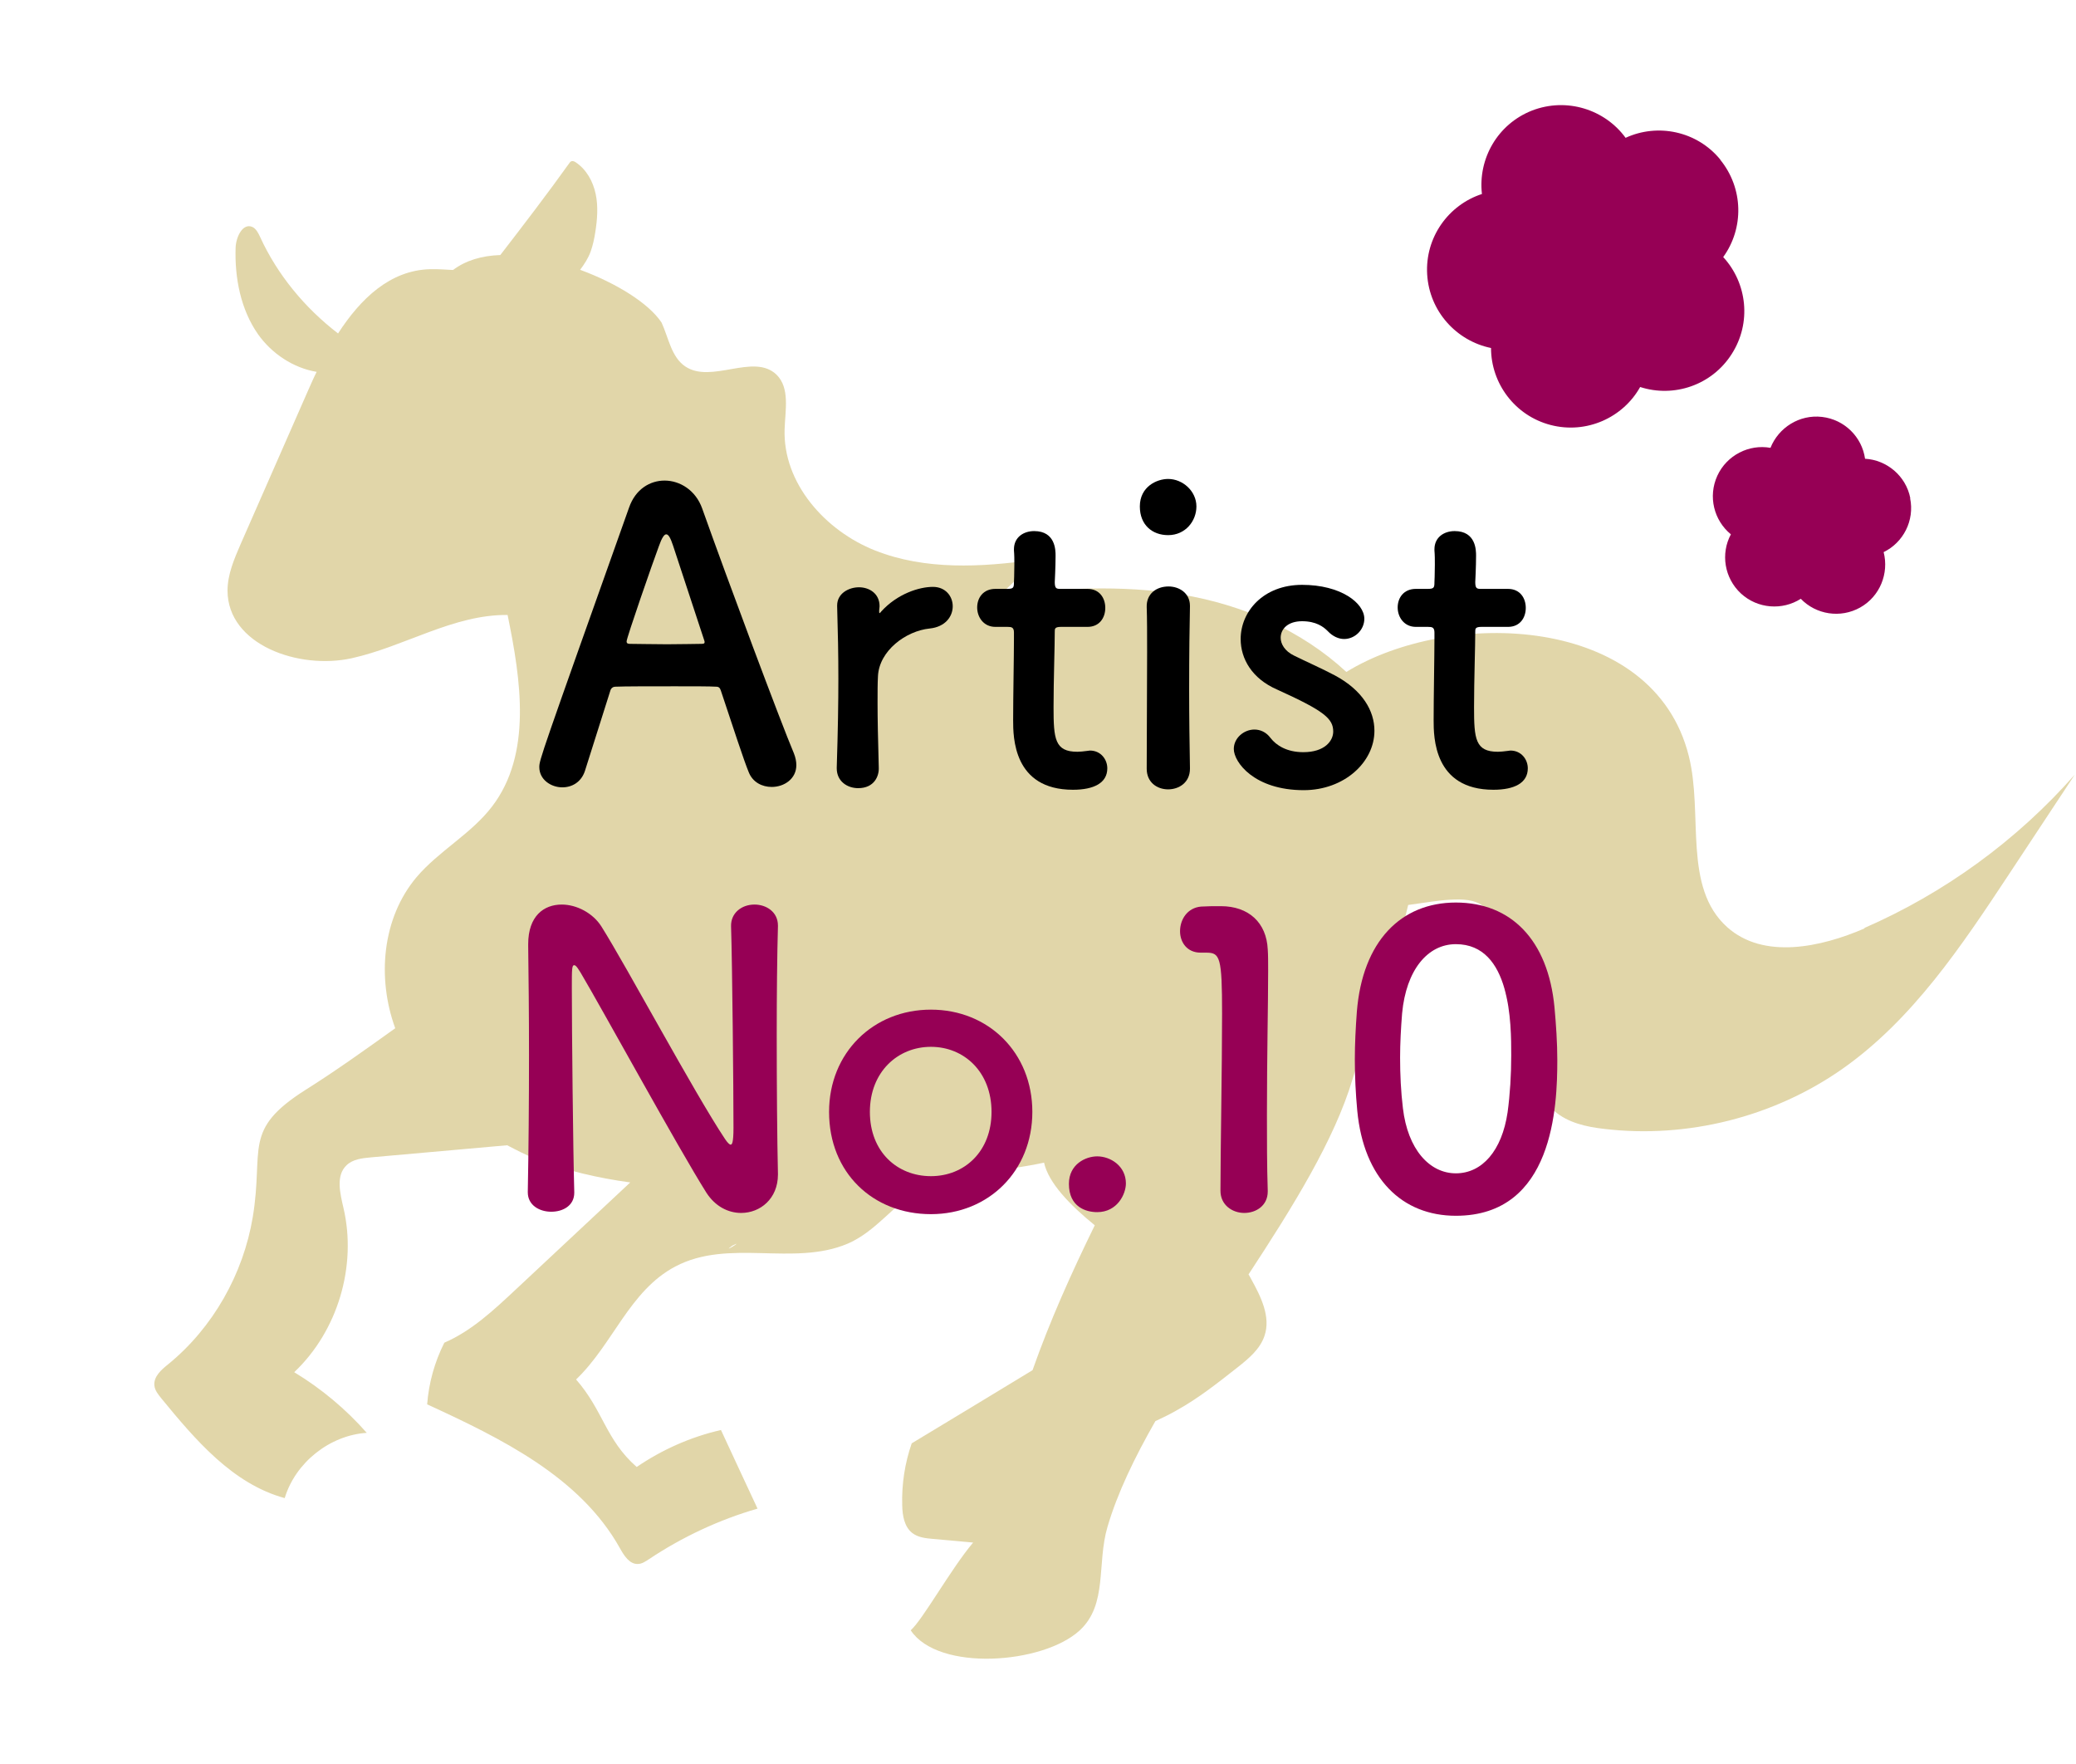
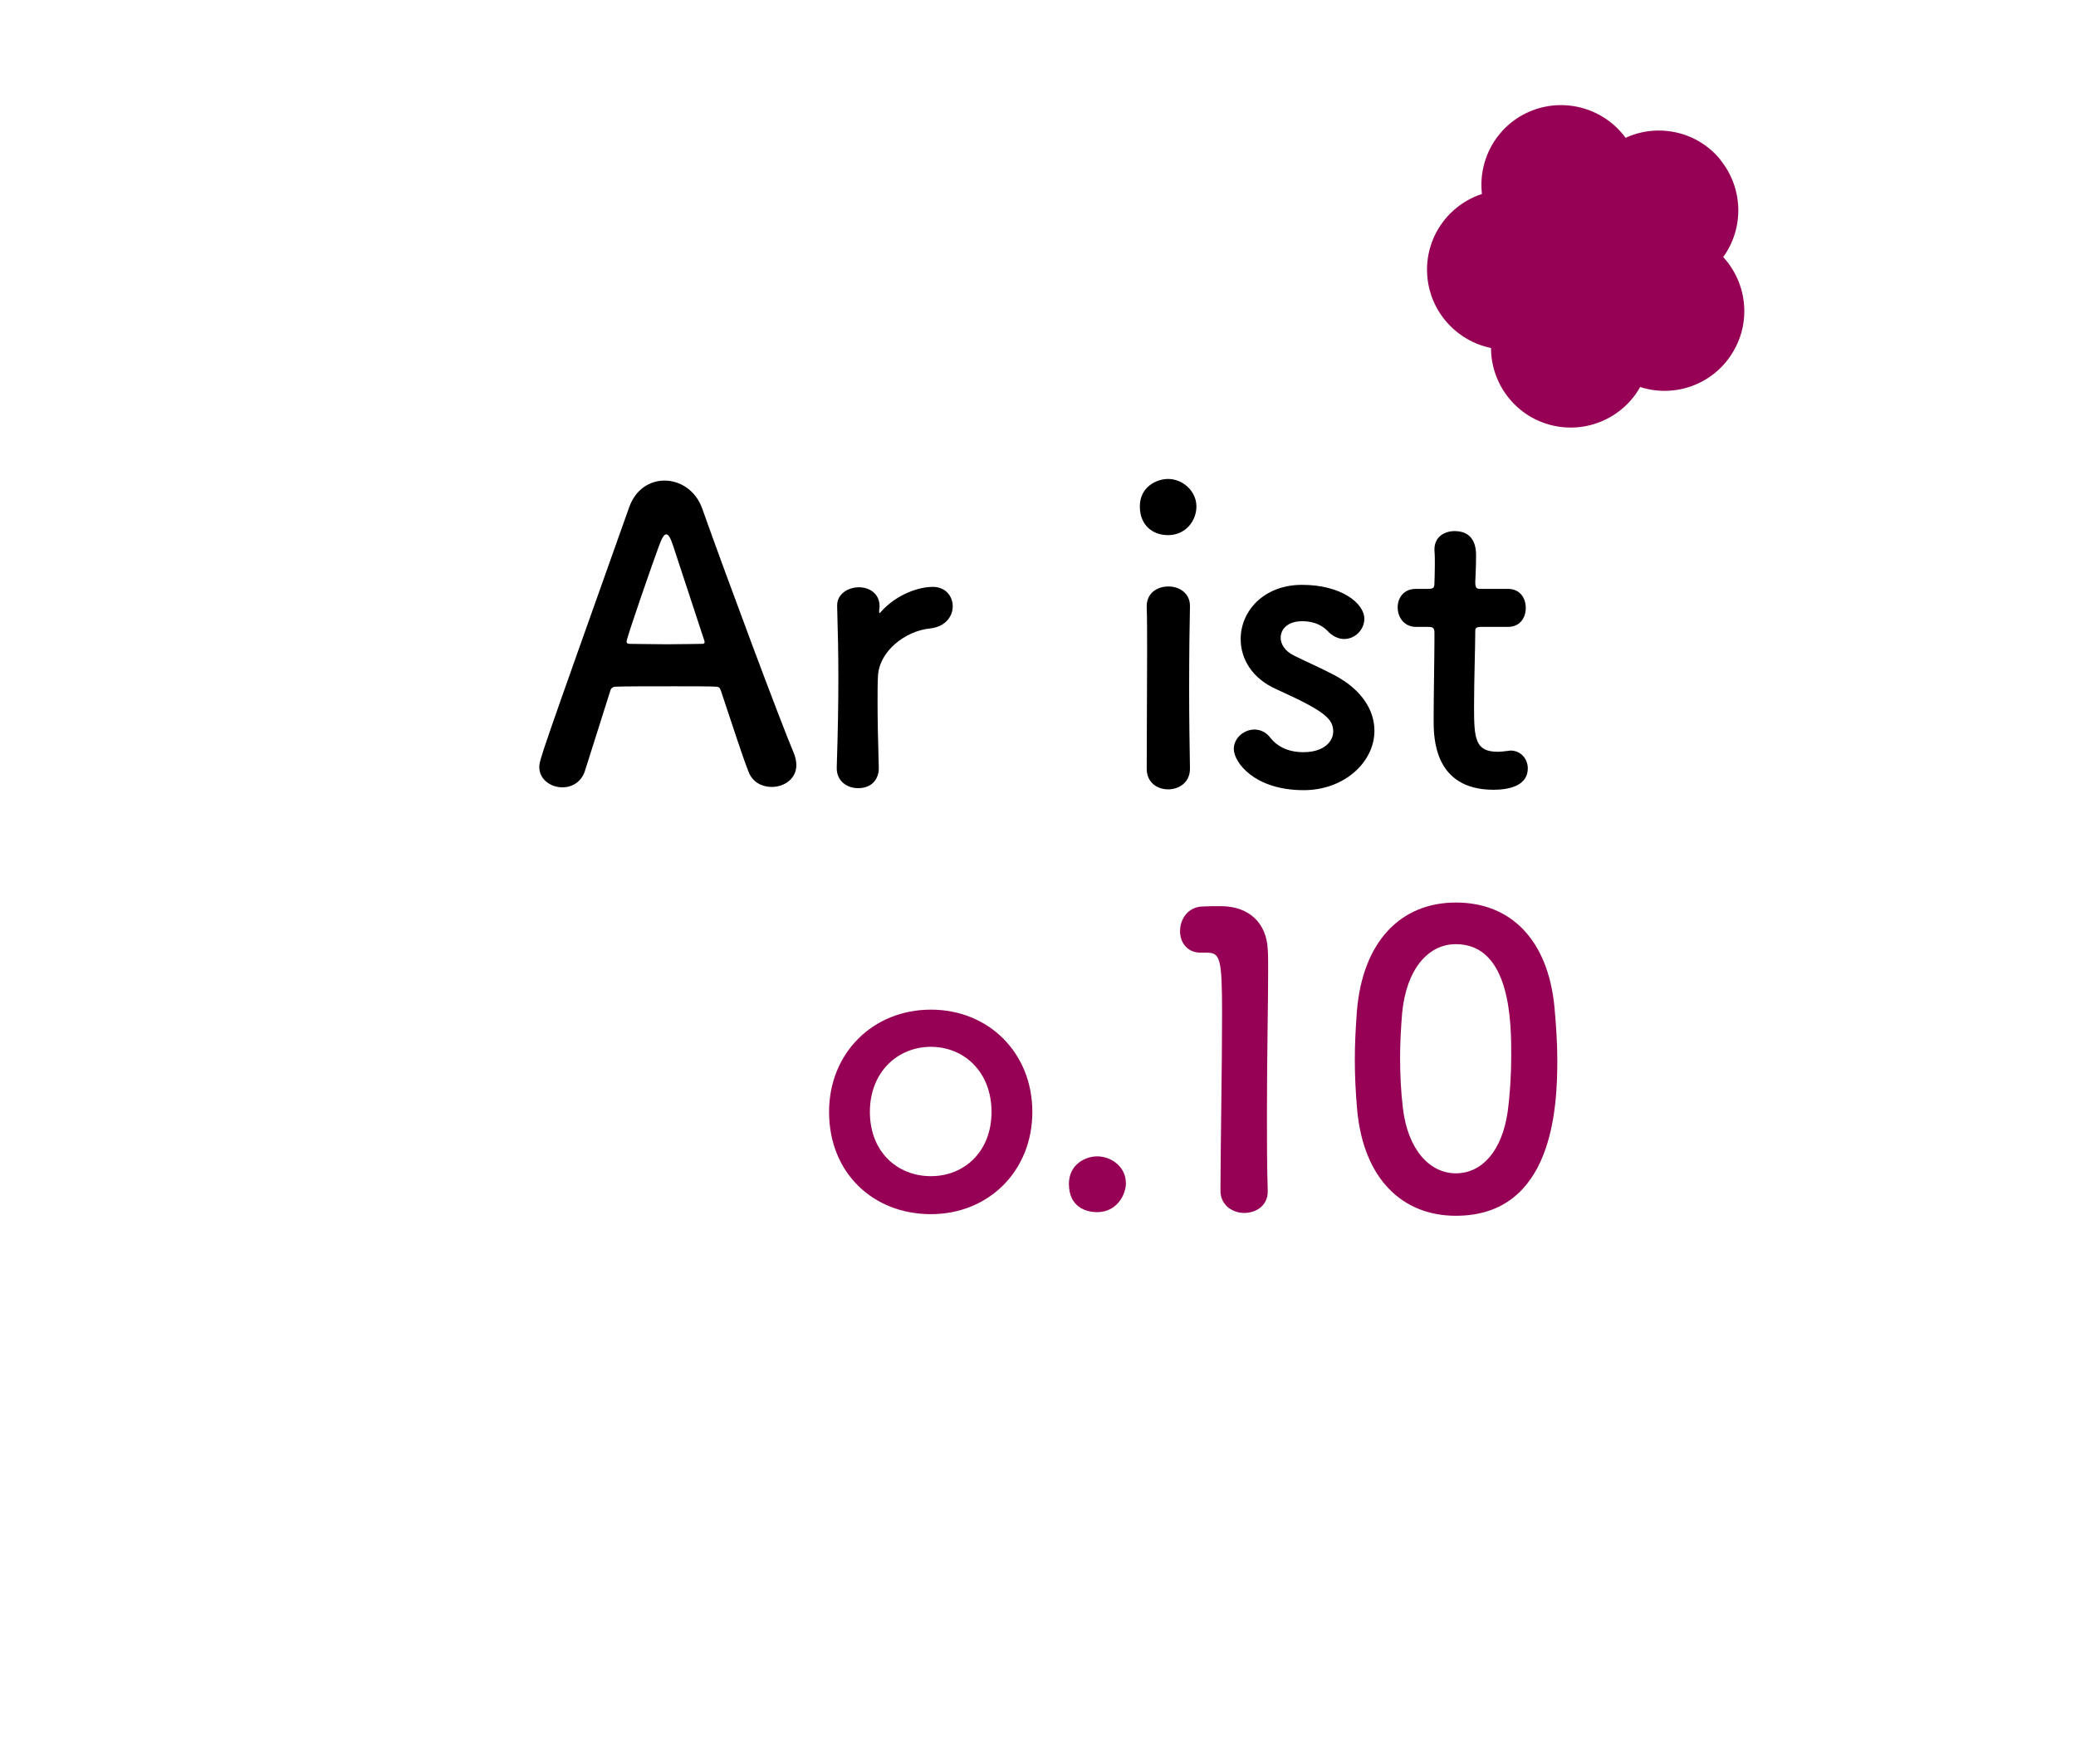
<svg xmlns="http://www.w3.org/2000/svg" id="base" viewBox="0 0 102.74 87.29">
  <defs>
    <style>
      .cls-1 {
        fill: #b5992a;
        opacity: .4;
      }

      .cls-1, .cls-2, .cls-3 {
        stroke-width: 0px;
      }

      .cls-3 {
        fill: #960055;
      }
    </style>
  </defs>
-   <path class="cls-1" d="m92.3,45.93c-2.21.96-5.03,1.55-6.82-.05-2.21-1.98-1.18-5.58-1.9-8.46-1.75-7.05-11.83-7.32-16.95-4.17-2.22-2.06-5.14-3.33-8.15-3.83-2.98-.49-6.02-.32-9.02.05.61-.56,1.19-1.14,1.73-1.77-2.64.37-5.4.52-7.88-.46s-4.57-3.34-4.48-6c.03-.94.27-2.04-.4-2.7-1.13-1.09-3.22.47-4.52-.41-.69-.47-.82-1.41-1.17-2.17-.64-.96-2.24-1.95-4.03-2.61.21-.28.4-.57.52-.9.11-.31.18-.63.23-.96.1-.63.15-1.27.02-1.89-.13-.62-.46-1.22-.99-1.57-.06-.04-.14-.08-.22-.05-.04.02-.08.06-.1.1-1.11,1.55-2.26,3.05-3.41,4.54-.92.03-1.72.27-2.34.74-.38-.02-.75-.05-1.13-.04-1.98.05-3.44,1.45-4.56,3.18-1.64-1.26-3-2.9-3.86-4.78-.09-.19-.19-.4-.38-.49-.48-.21-.81.5-.83,1.02-.05,1.5.25,3.06,1.11,4.29.68.96,1.75,1.67,2.9,1.86-.16.32-.3.65-.44.96-1.11,2.52-2.21,5.04-3.32,7.56-.32.74-.65,1.5-.65,2.31.01,2.68,3.53,3.92,6.15,3.34,2.62-.58,5.03-2.17,7.71-2.14.66,3.21,1.22,6.88-.77,9.48-1.04,1.36-2.64,2.2-3.74,3.5-1.7,2.02-1.96,4.98-1.05,7.47-1.48,1.06-2.96,2.12-4.44,3.05-3.14,1.99-2.05,2.9-2.61,6.29-.47,2.82-1.97,5.48-4.19,7.29-.34.27-.72.61-.68,1.04.02.25.19.45.34.64,1.69,2.06,3.54,4.24,6.11,4.94.53-1.76,2.23-3.11,4.06-3.23-1.03-1.17-2.25-2.19-3.59-3,2.15-2.03,3.11-5.24,2.44-8.12-.17-.73-.39-1.61.15-2.12.31-.3.77-.35,1.2-.39,2.25-.2,4.5-.4,6.75-.6.46.24.92.48,1.4.67,1.51.59,3.09.95,4.69,1.17-1.9,1.78-3.81,3.56-5.71,5.34-1.06.99-2.15,2.01-3.49,2.59-.48.95-.77,1.99-.85,3.05,3.67,1.69,7.57,3.59,9.54,7.12.2.36.47.79.88.78.21,0,.39-.13.56-.24,1.65-1.1,3.47-1.95,5.37-2.5-.6-1.29-1.21-2.59-1.81-3.89-1.49.34-2.91.97-4.17,1.83-1.54-1.35-1.65-2.79-3-4.33,1.83-1.75,2.64-4.39,4.91-5.59,2.65-1.4,5.84.01,8.53-1.13.7-.3,1.29-.8,1.85-1.31.67-.6,1.31-1.22,1.96-1.85,1.74-.19,3.47-.41,5.19-.71.24-.04.48-.09.72-.14.22,1,1.27,2.09,2.51,3.1-1.17,2.39-2.22,4.73-3.08,7.17-1.99,1.21-3.99,2.42-5.98,3.62-.34.98-.5,2.02-.47,3.06.01.5.1,1.06.49,1.37.29.23.68.27,1.04.3.97.08,1.51.14,1.98.18-1.1,1.3-2.5,3.83-3.09,4.34,1.36,2.06,6.54,1.68,8.36.01,1.4-1.29.84-3.3,1.38-5.13.49-1.67,1.34-3.43,2.37-5.23.35-.16.7-.33,1.03-.52,1.09-.6,2.07-1.38,3.05-2.15.54-.43,1.1-.89,1.32-1.55.32-.94-.18-1.94-.66-2.81-.04-.08-.09-.16-.13-.23,2.19-3.34,4.25-6.65,5.15-9.67.85-2.81,2.08-5.72,2.75-8.61.84-.12,1.61-.24,2.08-.26.59-.03,1.25-.03,1.69.37.42.38.5.99.57,1.55.29,2.31.89,4.58,1.78,6.73.27.66.58,1.33,1.12,1.81.67.58,1.58.78,2.46.88,4.11.49,8.4-.59,11.79-2.97,3.47-2.44,5.89-6.07,8.23-9.61,1.09-1.65,2.18-3.3,3.27-4.95-2.87,3.26-6.46,5.87-10.44,7.6Zm-56.06,15.71c.69-.35-.62.45,0,0h0Z" />
  <g>
-     <path class="cls-2" d="m38.19,38.94c-.46,0-.94-.22-1.14-.74-.24-.58-.76-2.18-1.38-4.04-.04-.12-.1-.18-.22-.18-.32-.02-1.14-.02-2.04-.02-1.2,0-2.54,0-2.96.02-.1,0-.2.06-.24.18-.5,1.58-.96,3.02-1.26,3.98-.18.56-.64.82-1.12.82-.56,0-1.14-.38-1.14-1,0-.36.06-.52,4.44-12.84.32-.92,1.04-1.34,1.76-1.34.76,0,1.54.48,1.86,1.38,1.28,3.6,3.88,10.56,4.54,12.12.08.2.12.4.12.58,0,.68-.6,1.08-1.22,1.08Zm-3.34-7.26c-.62-1.88-1.22-3.7-1.54-4.68-.12-.36-.22-.56-.34-.56-.1,0-.22.18-.36.58-.3.8-1.6,4.54-1.6,4.72,0,.08.04.12.16.12.4,0,1.14.02,1.84.02s1.42-.02,1.7-.02c.12,0,.16-.02.16-.08,0-.02,0-.06-.02-.1Z" />
+     <path class="cls-2" d="m38.19,38.94c-.46,0-.94-.22-1.14-.74-.24-.58-.76-2.18-1.38-4.04-.04-.12-.1-.18-.22-.18-.32-.02-1.14-.02-2.04-.02-1.2,0-2.54,0-2.96.02-.1,0-.2.06-.24.18-.5,1.58-.96,3.02-1.26,3.98-.18.56-.64.82-1.12.82-.56,0-1.14-.38-1.14-1,0-.36.06-.52,4.44-12.84.32-.92,1.04-1.34,1.76-1.34.76,0,1.54.48,1.86,1.38,1.28,3.6,3.88,10.56,4.54,12.12.08.2.12.4.12.58,0,.68-.6,1.08-1.22,1.08m-3.34-7.26c-.62-1.88-1.22-3.7-1.54-4.68-.12-.36-.22-.56-.34-.56-.1,0-.22.18-.36.58-.3.8-1.6,4.54-1.6,4.72,0,.08.04.12.16.12.4,0,1.14.02,1.84.02s1.42-.02,1.7-.02c.12,0,.16-.02.16-.08,0-.02,0-.06-.02-.1Z" />
    <path class="cls-2" d="m41.41,38.02v-.04c.06-1.9.08-3.22.08-4.4s-.02-2.24-.06-3.58v-.04c0-.6.58-.9,1.08-.9s1.02.3,1.02.94c0,.08-.02.14-.02.2v.08s0,.06.02.06c0,0,.04-.02.08-.08.8-.88,1.88-1.22,2.56-1.22.62,0,.98.46.98.96s-.36,1.02-1.14,1.1c-1.18.12-2.5,1.1-2.56,2.36-.02.36-.02.78-.02,1.32,0,.78.02,1.78.06,3.2.02.42-.22,1.02-1.02,1.02-.54,0-1.06-.34-1.06-.98Z" />
-     <path class="cls-2" d="m52.5,31.02c-.3,0-.3.1-.3.22,0,.74-.06,2.44-.06,3.76,0,1.56.06,2.2,1.18,2.2.14,0,.3-.02.46-.04.06,0,.1-.02.16-.02.54,0,.86.44.86.88,0,.72-.66,1.06-1.7,1.06-2.96,0-2.96-2.62-2.96-3.44,0-1.16.04-3.16.04-4.04v-.3c0-.26-.12-.28-.32-.28h-.6c-.58,0-.9-.48-.9-.96s.3-.92.9-.92h.58c.32,0,.34-.06.34-.34,0,0,.02-.4.02-.86,0-.24,0-.48-.02-.7v-.06c0-.6.48-.9,1-.9,1.06,0,1.06.96,1.06,1.22,0,.54-.04,1.3-.04,1.3,0,.32.08.34.28.34h1.34c.6,0,.88.46.88.94s-.28.94-.88.94h-1.32Z" />
    <path class="cls-2" d="m56.41,25.06c0-.98.84-1.36,1.4-1.36.72,0,1.4.6,1.4,1.36,0,.72-.54,1.42-1.4,1.42-.78,0-1.4-.5-1.4-1.42Zm1.4,14c-.54,0-1.06-.34-1.06-1.02,0-1.66.02-3.94.02-5.76,0-.9,0-1.7-.02-2.24-.02-.66.48-1.02,1.08-1.02.52,0,1.06.32,1.06.96v.04c-.02.82-.04,2.4-.04,4.08,0,1.38.02,2.8.04,3.9v.04c0,.68-.54,1.02-1.08,1.02Z" />
    <path class="cls-2" d="m64.52,39.1c-2.44,0-3.46-1.38-3.46-2.04,0-.54.5-.96,1.02-.96.28,0,.58.12.8.42.28.36.8.7,1.62.7,1.06,0,1.48-.56,1.48-1.02,0-.64-.44-1.02-2.78-2.08-1.24-.54-1.8-1.52-1.8-2.5,0-1.36,1.12-2.68,3.04-2.68s3.08.9,3.08,1.68c0,.54-.46,1-1,1-.26,0-.56-.12-.82-.4-.2-.2-.56-.48-1.26-.48s-1.06.38-1.06.82c0,.3.2.66.66.88.52.26,1.42.66,2.02.98,1.38.74,1.96,1.76,1.96,2.74,0,1.56-1.5,2.94-3.5,2.94Z" />
    <path class="cls-2" d="m73.31,31.02c-.3,0-.3.1-.3.22,0,.74-.06,2.44-.06,3.76,0,1.56.06,2.2,1.18,2.2.14,0,.3-.02.46-.04.06,0,.1-.02.16-.02.54,0,.86.44.86.88,0,.72-.66,1.06-1.7,1.06-2.96,0-2.96-2.62-2.96-3.44,0-1.16.04-3.16.04-4.04v-.3c0-.26-.12-.28-.32-.28h-.6c-.58,0-.9-.48-.9-.96s.3-.92.9-.92h.58c.32,0,.34-.06.34-.34,0,0,.02-.4.02-.86,0-.24,0-.48-.02-.7v-.06c0-.6.48-.9,1-.9,1.06,0,1.06.96,1.06,1.22,0,.54-.04,1.3-.04,1.3,0,.32.08.34.28.34h1.34c.6,0,.88.46.88.94s-.28.94-.88.94h-1.32Z" />
-     <path class="cls-3" d="m26.12,58.98c.04-2.06.06-4.48.06-6.78,0-2-.02-3.9-.04-5.4v-.08c0-1.4.78-1.96,1.66-1.96.74,0,1.54.42,1.96,1.08,1.26,2,4.6,8.24,6.12,10.52.12.18.22.28.28.28s.14-.06.14-.84c0-1.88-.06-8.12-.12-9.96-.02-.66.52-1.08,1.16-1.08.58,0,1.16.36,1.16,1.04v.04c-.04,1.4-.06,3.34-.06,5.34,0,2.54.02,5.16.06,6.9v.04c0,1.2-.88,1.9-1.82,1.9-.64,0-1.28-.32-1.72-1-1.4-2.22-5.14-9.06-6.22-10.88-.08-.12-.22-.38-.32-.38-.12,0-.12.2-.12,1.12,0,2.08.06,7.98.12,10.1v.04c0,.64-.56.94-1.14.94s-1.16-.32-1.16-.96v-.02Z" />
    <path class="cls-3" d="m41.03,55.02c0-2.92,2.18-5.06,5.04-5.06s5.02,2.14,5.02,5.06-2.16,5.06-5.02,5.06-5.04-2.04-5.04-5.06Zm8.04,0c0-1.98-1.36-3.22-3-3.22s-3.02,1.24-3.02,3.22,1.36,3.18,3.02,3.18,3-1.22,3-3.18Z" />
    <path class="cls-3" d="m54.3,59.98c-.54,0-1.4-.24-1.4-1.4,0-.98.84-1.36,1.4-1.36.66,0,1.42.48,1.42,1.34,0,.52-.42,1.42-1.42,1.42Z" />
    <path class="cls-3" d="m61.58,60.02c-.58,0-1.18-.38-1.18-1.1,0-1.86.08-6.12.08-8.76,0-2.8-.1-3.02-.78-3.02h-.28c-.68,0-1.02-.52-1.02-1.06,0-.58.36-1.16,1.04-1.22.4-.02.56-.02.98-.02,1.38,0,2.26.82,2.32,2.14.02.26.02.62.02,1.06,0,1.6-.06,4.28-.06,7.14,0,1.24,0,2.5.04,3.74v.04c0,.7-.58,1.06-1.16,1.06Z" />
    <path class="cls-3" d="m67.17,54.96c-.08-.86-.12-1.7-.12-2.54,0-.76.04-1.54.1-2.36.28-3.48,2.18-5.4,4.9-5.4s4.56,1.84,4.88,5.18c.08.88.14,1.76.14,2.62,0,2.26-.18,7.7-5.02,7.7-2.66,0-4.56-1.84-4.88-5.2Zm7.44.08c.12-.88.18-1.86.18-2.82,0-1.54,0-5.5-2.74-5.5-1.4,0-2.46,1.28-2.66,3.42-.06.74-.1,1.48-.1,2.2,0,.84.04,1.68.14,2.5.24,2.04,1.32,3.22,2.62,3.22s2.28-1.12,2.56-3.02Z" />
  </g>
  <path class="cls-3" d="m85.14,7.9c-1.16-1.42-3.11-1.81-4.69-1.08-1.03-1.41-2.92-2.01-4.63-1.35-1.71.67-2.68,2.39-2.48,4.13-1.66.54-2.82,2.15-2.71,3.98.11,1.83,1.45,3.29,3.16,3.64,0,1.75,1.18,3.35,2.95,3.81,1.77.46,3.58-.36,4.43-1.88,1.67.54,3.55-.09,4.53-1.63.99-1.54.77-3.51-.42-4.8,1.03-1.42,1.01-3.4-.15-4.82Z" />
-   <path class="cls-3" d="m94.54,24.65c-.22-1.11-1.17-1.89-2.24-1.95-.15-1.07-1.01-1.94-2.13-2.07s-2.15.53-2.55,1.53c-1.06-.19-2.16.36-2.63,1.38-.47,1.03-.17,2.21.67,2.9-.51.95-.33,2.16.5,2.93.83.76,2.05.84,2.96.26.75.78,1.96.98,2.94.43.98-.55,1.43-1.69,1.16-2.74.97-.47,1.54-1.56,1.31-2.67Z" />
</svg>